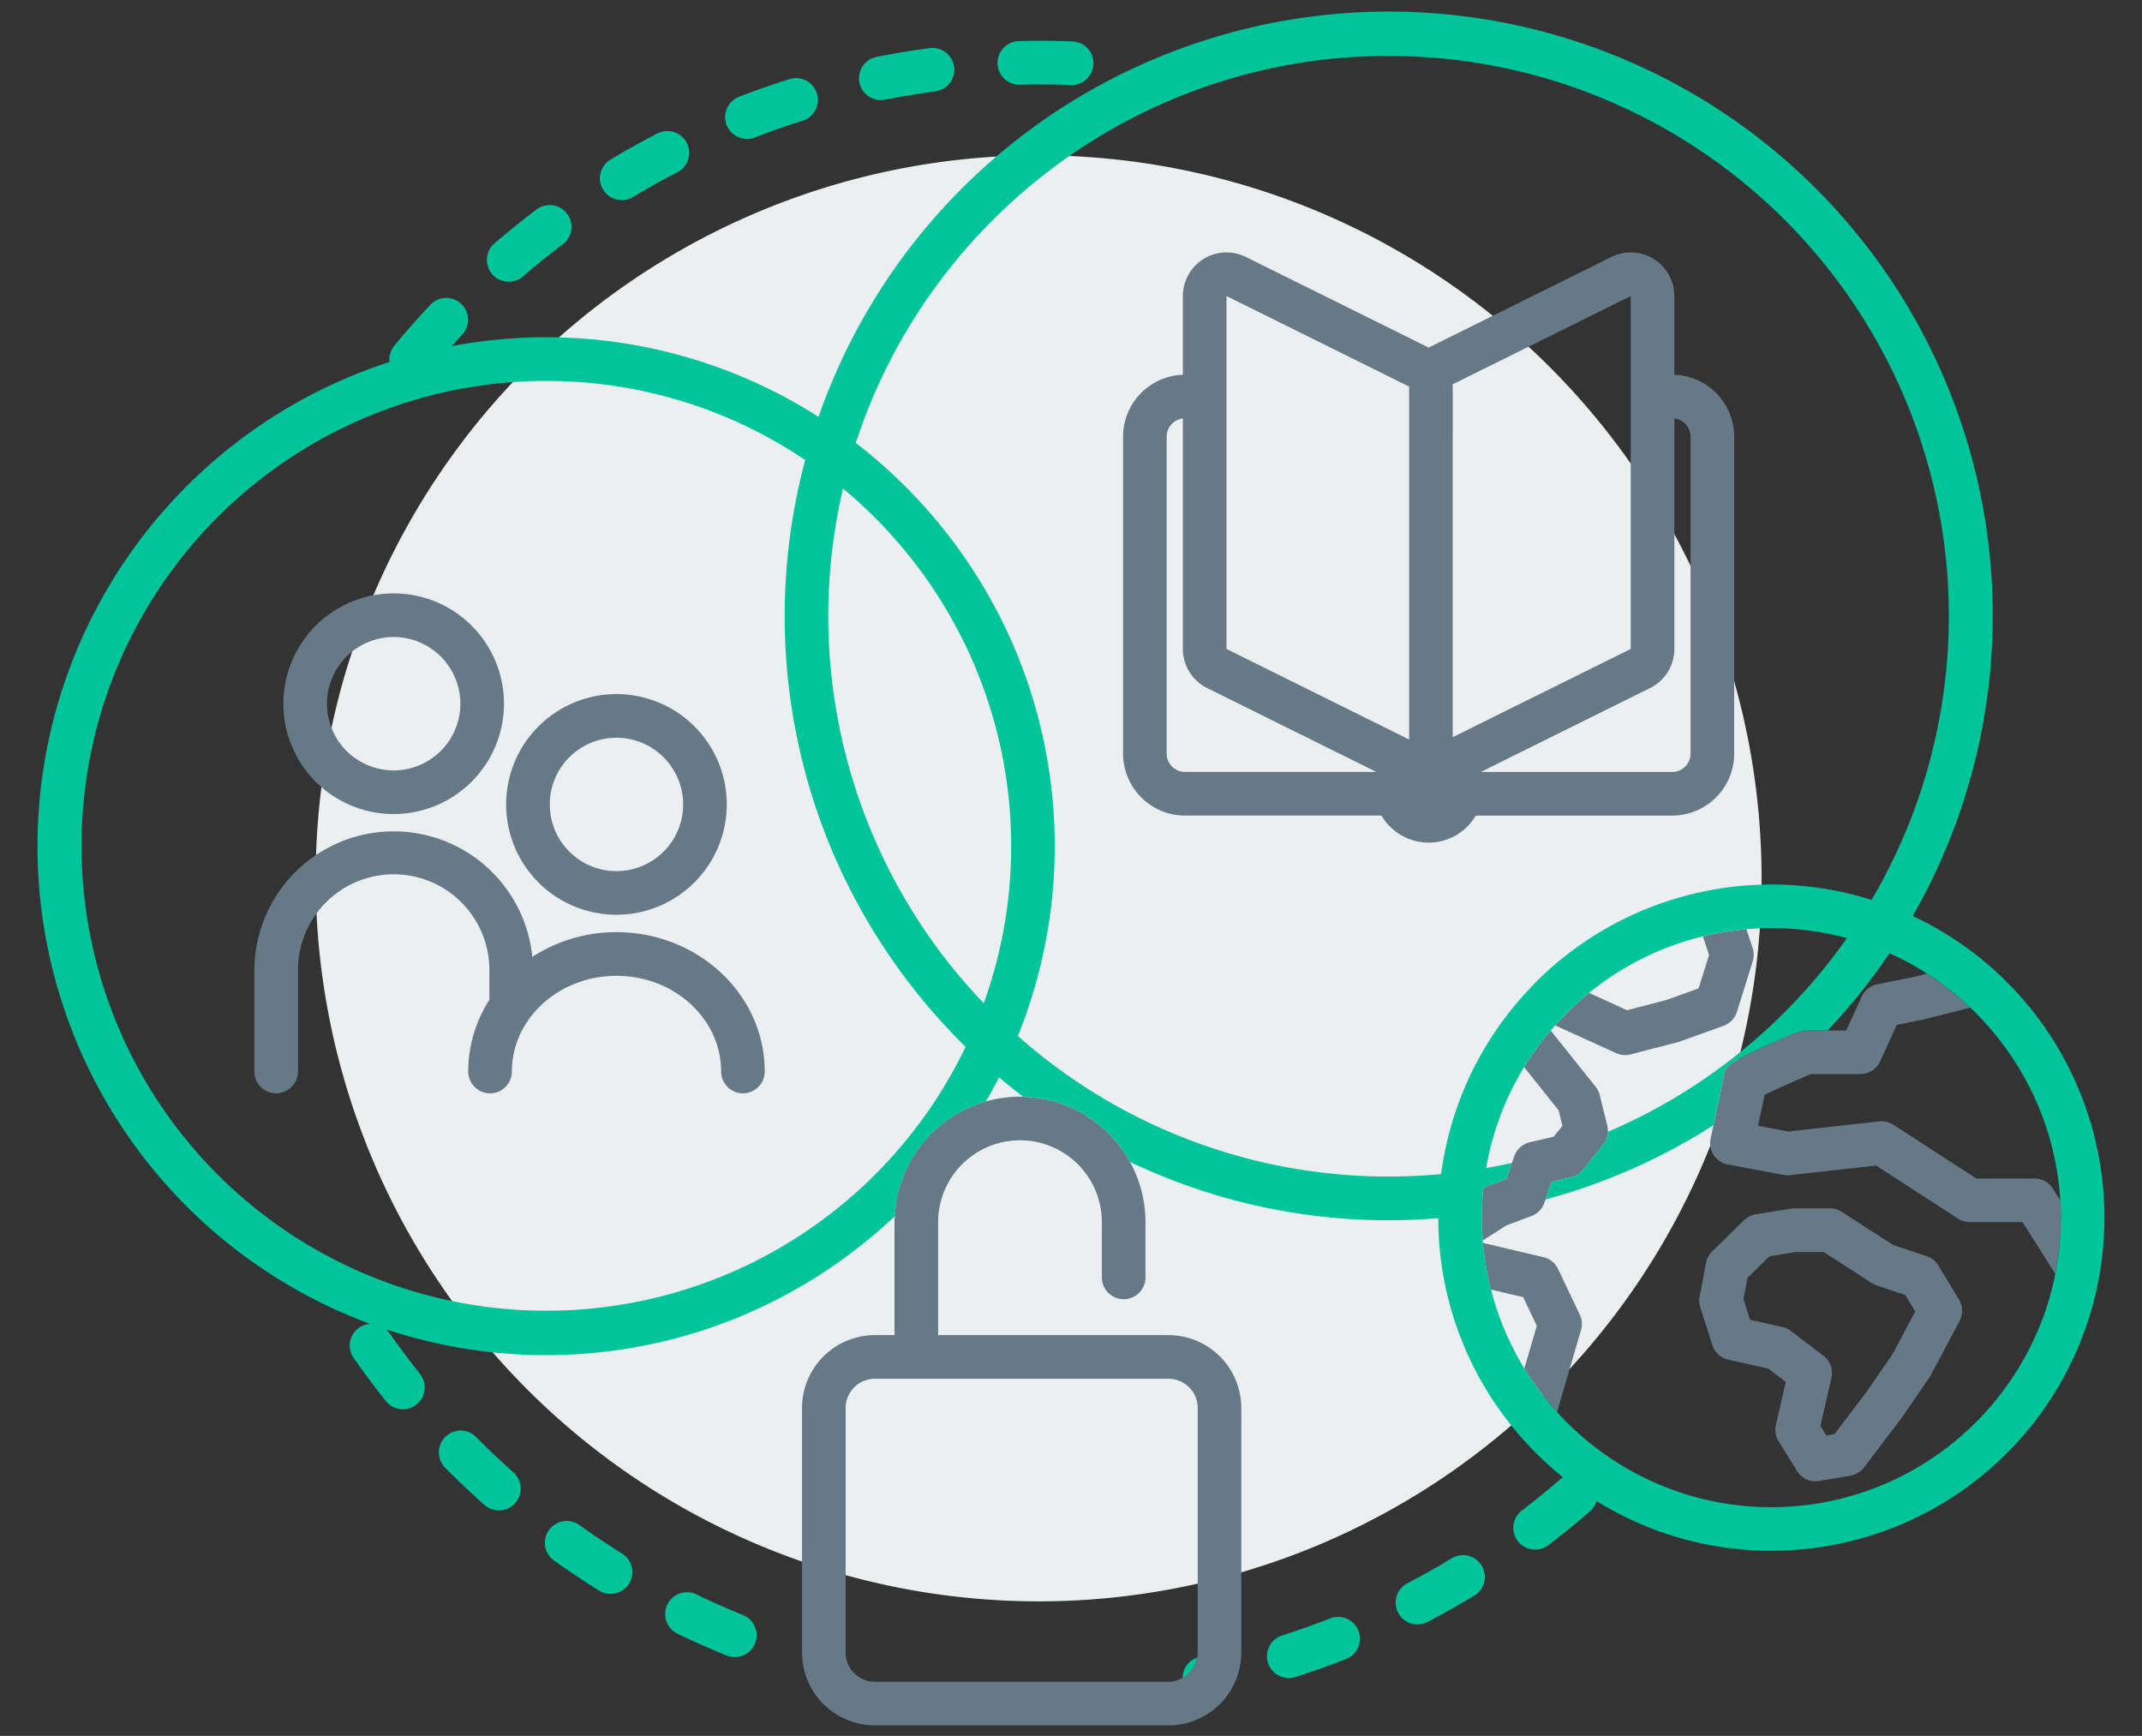
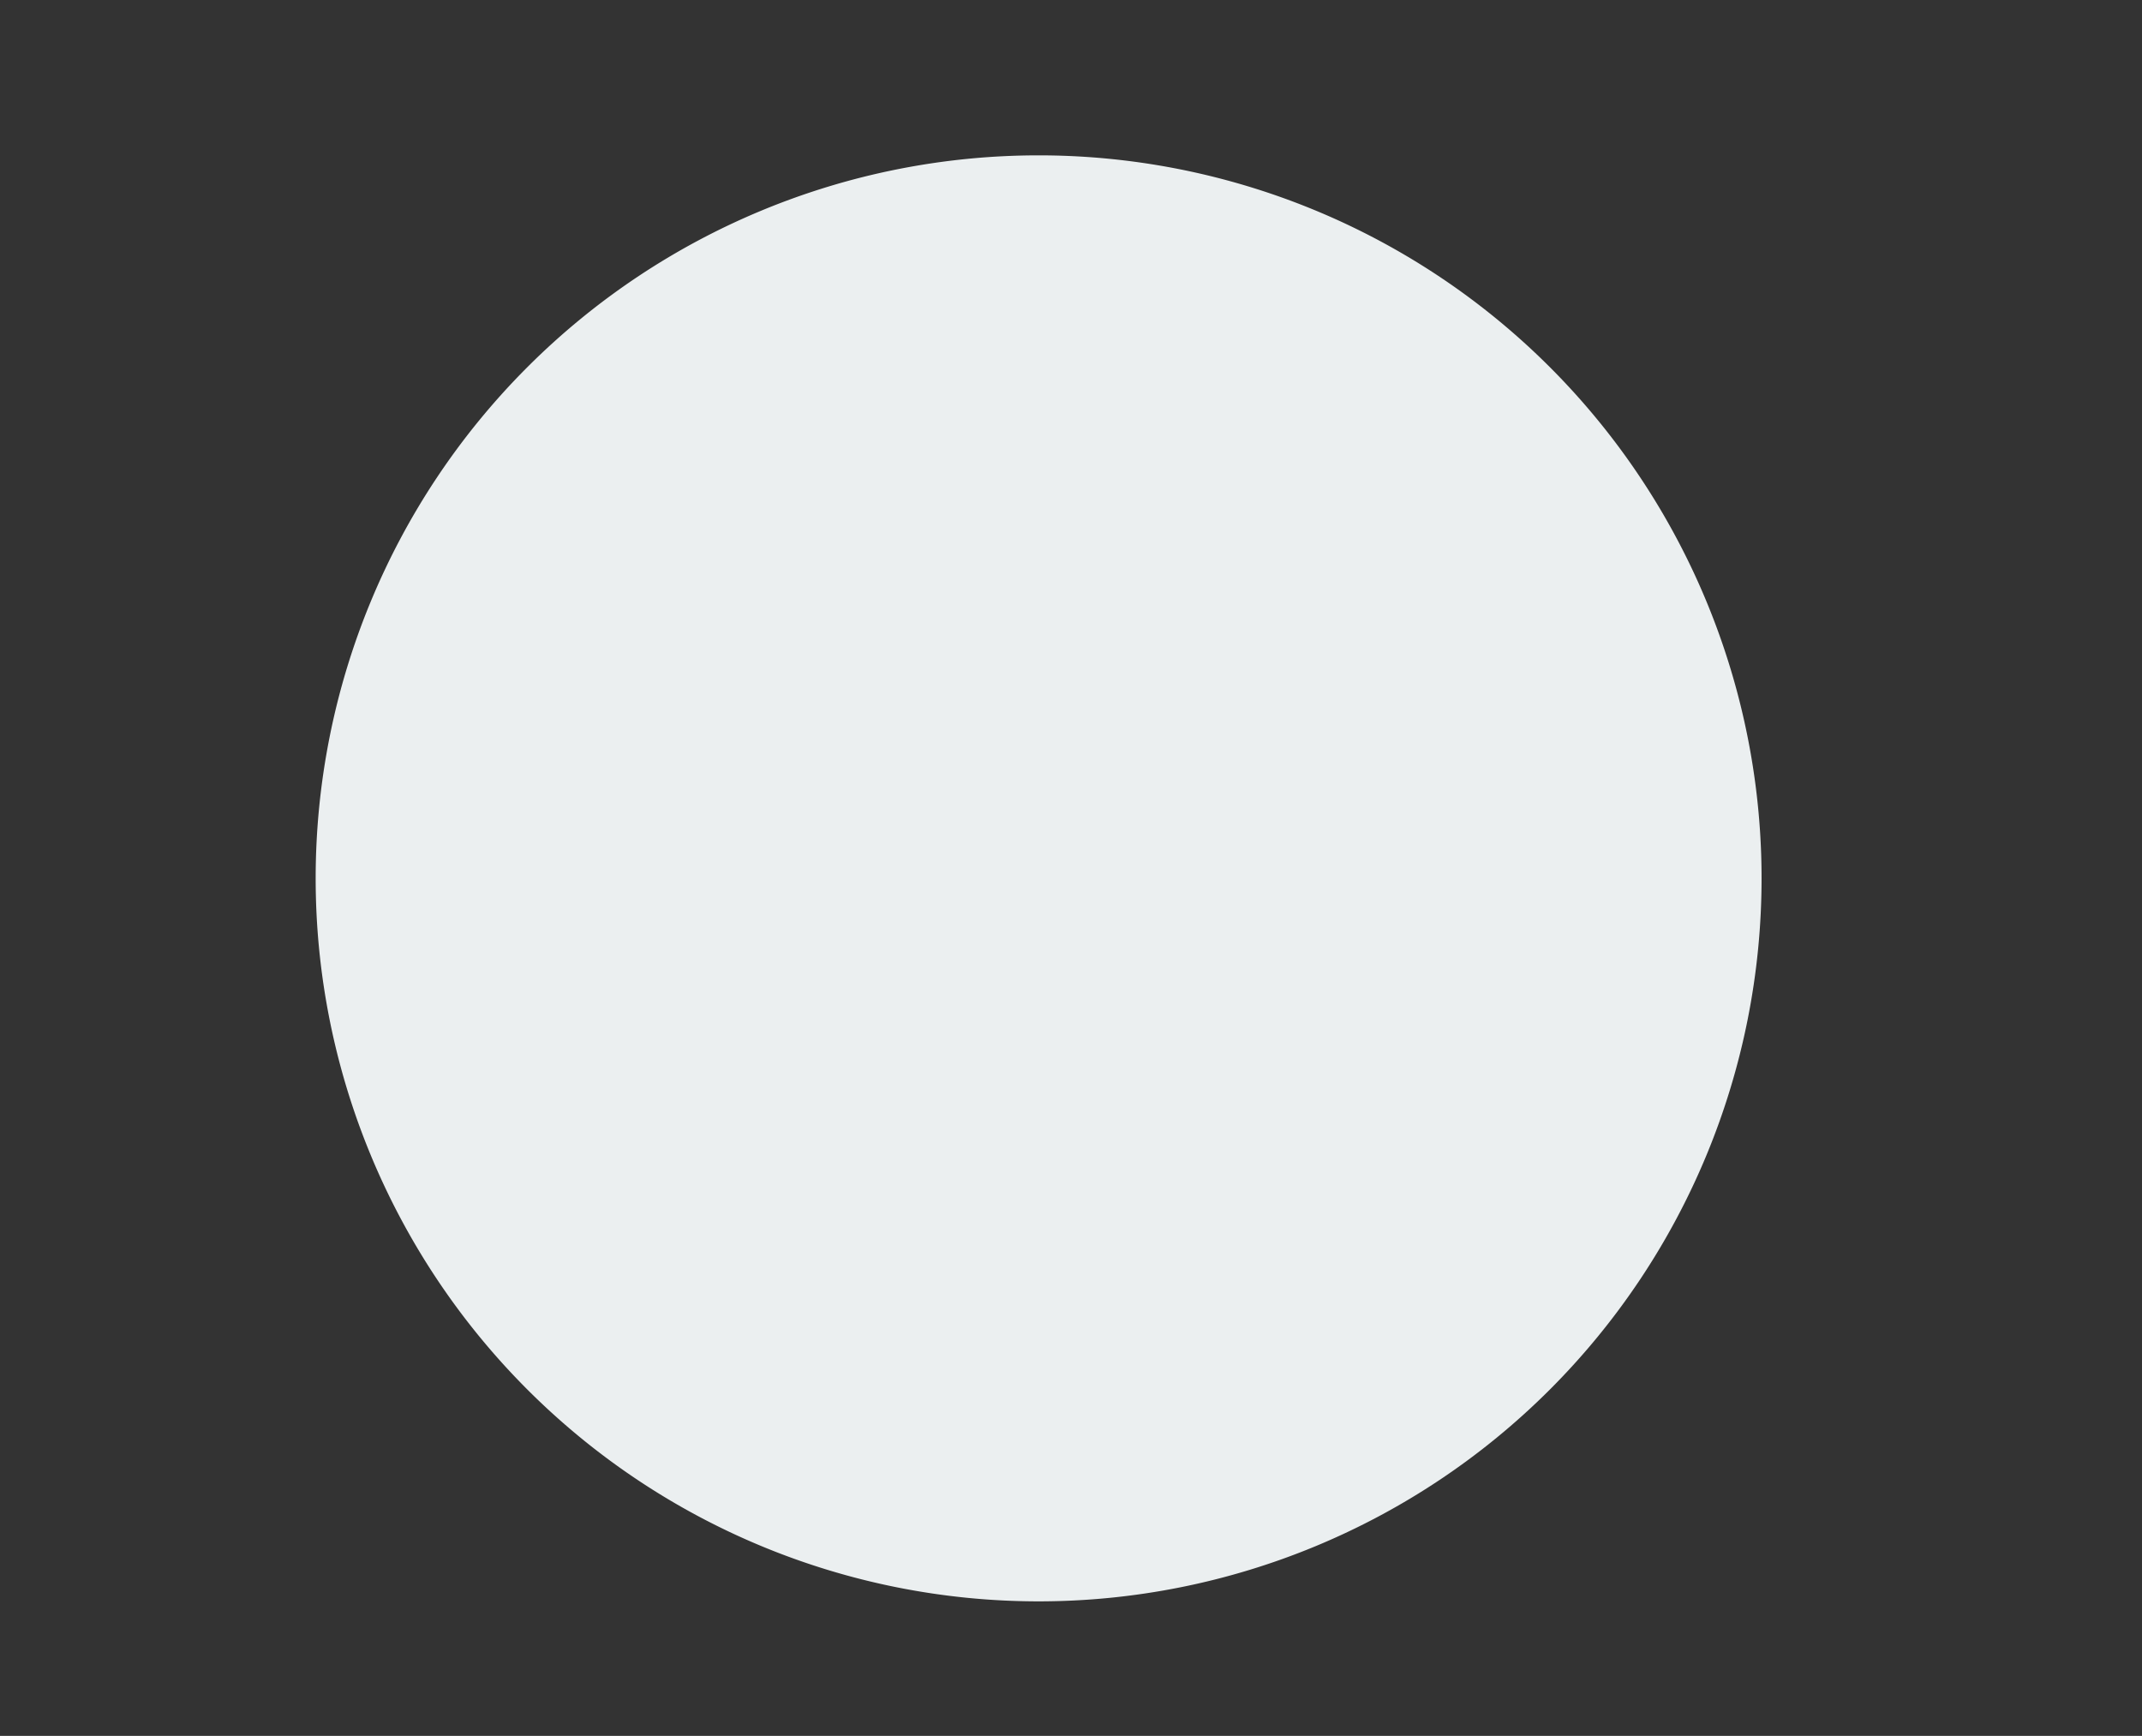
<svg xmlns="http://www.w3.org/2000/svg" id="Carousel_Open_Access" data-name="Carousel Open Access" width="348" height="282" viewBox="0 0 348 282">
  <rect x="0" y="0" width="348" height="282" fill="#333333" stroke="none" />
  <path id="Fill_1" data-name="Fill 1" d="M234.908,117.454A117.454,117.454,0,1,1,117.454,0,117.454,117.454,0,0,1,234.908,117.454" transform="translate(51.285 25.237)" fill="#ebeff0" />
-   <path id="Fill_3" data-name="Fill 3" d="M148.514,239.287H100.806a11.845,11.845,0,0,1-11.831-11.831V187.722a11.845,11.845,0,0,1,11.831-11.831H104V157.54c0-.219.015-.438.029-.649v-.005c.008-.111.015-.222.021-.334a20.207,20.207,0,0,1,4.458-11.752,20.473,20.473,0,0,1,4.592-4.207,20.474,20.474,0,0,1,11.288-3.44c.1,0,.2.007.291.014.079.006.158.011.237.013a20.381,20.381,0,0,1,19.86,20.361v8.969a3.543,3.543,0,1,1-7.087,0V157.54a13.3,13.3,0,0,0-26.6,0v18.351h37.424a11.844,11.844,0,0,1,11.831,11.831v39.733A11.844,11.844,0,0,1,148.514,239.287Zm-47.708-56.309a4.75,4.75,0,0,0-4.744,4.745v39.733a4.75,4.75,0,0,0,4.744,4.745h47.708a4.658,4.658,0,0,0,2.295-.619,4.714,4.714,0,0,0,2.367-3.3,4.815,4.815,0,0,0,.083-.821V187.722a4.75,4.75,0,0,0-4.745-4.745Zm152.82,16.658a3.564,3.564,0,0,1-3.016-1.687l-2.975-4.83a3.531,3.531,0,0,1-.437-2.65l1.6-6.979-2.848-2.167-6.479-1.441a3.555,3.555,0,0,1-2.609-2.389l-1.954-6.16a3.584,3.584,0,0,1-.1-1.732l1.034-5.443a3.54,3.54,0,0,1,1-1.874l5.171-5.054a3.516,3.516,0,0,1,1.905-.963l5.63-.92a3.5,3.5,0,0,1,.571-.047h5.862a3.54,3.54,0,0,1,1.92.565l8.355,5.388,5.437,1.812a3.554,3.554,0,0,1,1.913,1.529l3.332,5.516a3.559,3.559,0,0,1,.1,3.494l-4.67,8.79a3.751,3.751,0,0,1-.207.342l-4.336,6.318c-.032.046-.065.091-.1.135l-6.193,8.176a3.527,3.527,0,0,1-2.228,1.354l-5.079.867A3.467,3.467,0,0,1,253.626,199.635Zm-3.218-37.25h0l-4.24.692-3.573,3.494-.659,3.471L243,173.4l5.246,1.166a3.514,3.514,0,0,1,1.377.639l5.285,4.022a3.551,3.551,0,0,1,1.309,3.612l-1.787,7.794.958,1.558,1.337-.228,5.3-6.993,4.175-6.084,3.634-6.838-1.618-2.679-4.622-1.541a3.513,3.513,0,0,1-.8-.383l-7.853-5.064h-4.532ZM211.639,188.4h0a47.4,47.4,0,0,1-5.312-7.083l2.026-6.938-2.214-4.657-5.249-1.229a46.978,46.978,0,0,1-1.281-7.578l9.805,2.3a3.525,3.525,0,0,1,2.392,1.928l3.525,7.415a3.554,3.554,0,0,1,.2,2.515l-3.893,13.33Zm80.951-22.47v0l-5.333-8.4h-8.547a3.528,3.528,0,0,1-1.926-.57l-13.289-8.612-14.02,1.557a3.616,3.616,0,0,1-.395.022,3.542,3.542,0,0,1-.651-.061l-9.034-1.7a3.544,3.544,0,0,1-2.807-4.241c.156-.708.313-1.431.469-2.147.657-3.024,1.417-6.578,1.58-7.482.044-1.194.385-1.994,2.126-3.052a98.274,98.274,0,0,1,9.985-4.566,3.533,3.533,0,0,1,1.39-.284h6.49l2.509-5.5a3.554,3.554,0,0,1,2.528-2l5.892-1.178,2.19-.553a47.136,47.136,0,0,1,7.031,5.532l-7.571,1.912c-.06.016-.121.029-.173.04l-4.2.841-2.7,5.924a3.552,3.552,0,0,1-3.223,2.073h-8.042c-3.029,1.3-5.977,2.621-7.51,3.361-.232,1.145-.582,2.792-1.068,5.034l4.93.927,14.752-1.639a3.579,3.579,0,0,1,.394-.022,3.528,3.528,0,0,1,1.923.57l13.47,8.73H289.2a3.529,3.529,0,0,1,2.992,1.643l1.194,1.881c.066,1.085.1,1.986.1,2.836a47.2,47.2,0,0,1-.9,9.122Zm-93.012-5.4v0c-.108-1.383-.161-2.6-.161-3.723,0-1.557.08-3.149.239-4.731l.273-.176a3.592,3.592,0,0,1,.662-.331l2.837-1.065.892-2.595.36-1.048a3.522,3.522,0,0,1,2.543-2.3l3.869-.905,1.424-1.758-.626-2.533-5.6-7.008A47.5,47.5,0,0,1,210.6,126.4l7.305,9.14a3.51,3.51,0,0,1,.672,1.364l1.236,5a3.485,3.485,0,0,1,.1.852.447.447,0,0,1,0,.055c0,.016,0,.032,0,.048a3.5,3.5,0,0,1-.781,2.124l-3.3,4.071a3.552,3.552,0,0,1-1.945,1.219l-3.144.735-.976,2.841-.183.527a3.525,3.525,0,0,1-2.105,2.166l-4.052,1.521-3.85,2.458Zm-120.2-23.918a3.548,3.548,0,0,1-3.544-3.544c0-8.572-7.626-15.546-17-15.546s-17,6.974-17,15.546a3.544,3.544,0,1,1-7.088,0,21.546,21.546,0,0,1,3.46-11.675c0-.032-.007-.065-.011-.1a1.012,1.012,0,0,1-.013-.138V116.7a15.547,15.547,0,1,0-31.093,0v16.362a3.543,3.543,0,1,1-7.087,0V116.7a22.633,22.633,0,0,1,45.155-2.255,25,25,0,0,1,13.675-4.016c13.281,0,24.087,10.153,24.087,22.633A3.548,3.548,0,0,1,79.373,136.608Zm143.315-6.219a3.55,3.55,0,0,1-1.469-.32l-9.89-4.5a47.506,47.506,0,0,1,5.516-5.274l6.168,2.81,6.369-1.654,5.247-1.884,1.7-5.428-1-3.027a46.979,46.979,0,0,1,7.08-1.155l1,3.044a3.527,3.527,0,0,1,.178,1.107,3.567,3.567,0,0,1-.161,1.059l-2.562,8.2a3.563,3.563,0,0,1-2.184,2.278l-7.058,2.533c-.1.037-.207.069-.306.1l-7.741,2.009A3.572,3.572,0,0,1,222.688,130.389ZM58.829,107.6A17.923,17.923,0,1,1,76.752,89.679,17.943,17.943,0,0,1,58.829,107.6Zm0-28.759A10.836,10.836,0,1,0,69.665,89.679,10.848,10.848,0,0,0,58.829,78.843ZM190.778,95.88a8.854,8.854,0,0,1-4.473-1.212,9.006,9.006,0,0,1-3.19-3.179H151.2a10.078,10.078,0,0,1-10.066-10.067v-51.5a10.071,10.071,0,0,1,9.716-10.049V7.087A7.088,7.088,0,0,1,161.086.737L190.76,15.449l.016.01.01-.005.008,0L220.469.737A7.087,7.087,0,0,1,230.7,7.087V19.876a10.071,10.071,0,0,1,9.717,10.049v51.5a10.078,10.078,0,0,1-10.067,10.067H198.439a9.008,9.008,0,0,1-3.189,3.179A8.85,8.85,0,0,1,190.778,95.88ZM230.7,26.98V64.417a7.088,7.088,0,0,1-3.939,6.35L199.293,84.386l0,.016h31.057a2.984,2.984,0,0,0,2.981-2.98v-51.5A2.973,2.973,0,0,0,230.7,26.98Zm-79.852,0a2.973,2.973,0,0,0-2.631,2.945v51.5A2.984,2.984,0,0,0,151.2,84.4h31.056a.111.111,0,0,0,0-.015L154.79,70.767a7.09,7.09,0,0,1-3.939-6.35V26.98Zm7.087-19.894v57.33l29.674,14.712V21.8Zm65.678,0-28.944,14.35c0,.048.007.1.011.143.007.072.014.145.014.219V78.754l28.919-14.337ZM22.634,91.239A17.923,17.923,0,1,1,40.556,73.316,17.944,17.944,0,0,1,22.634,91.239Zm0-28.759A10.836,10.836,0,1,0,33.47,73.316,10.848,10.848,0,0,0,22.634,62.48Z" transform="translate(41.325 41.005)" fill="#657986" />
-   <path id="Fill_6" data-name="Fill 6" d="M203.381,270.6a3.544,3.544,0,0,1-1.076-6.92c2.615-.833,5.239-1.763,7.8-2.765a3.543,3.543,0,1,1,2.584,6.6c-2.692,1.054-5.46,2.036-8.229,2.92A3.575,3.575,0,0,1,203.381,270.6Zm-17.246-.011v0a3.523,3.523,0,0,1,1.943-3.13,3.479,3.479,0,0,1,.424-.173,4.718,4.718,0,0,1-2.365,3.3Zm-72.754-3.39a3.548,3.548,0,0,1-1.329-.258c-2.68-1.085-5.366-2.275-7.983-3.536a3.544,3.544,0,0,1,1.541-6.736,3.51,3.51,0,0,1,1.535.352c2.47,1.19,5.016,2.318,7.566,3.351a3.544,3.544,0,0,1-1.33,6.828Zm110.911-5.306a3.544,3.544,0,0,1-1.641-6.686c2.43-1.266,4.855-2.632,7.21-4.059a3.543,3.543,0,1,1,3.674,6.06c-2.482,1.5-5.042,2.946-7.608,4.283A3.567,3.567,0,0,1,224.292,261.89Zm-131.1-4.964a3.541,3.541,0,0,1-1.868-.535c-2.457-1.528-4.9-3.158-7.262-4.844a3.544,3.544,0,1,1,4.119-5.767c2.226,1.59,4.542,3.136,6.885,4.594a3.543,3.543,0,0,1-1.875,6.552Zm188.589-7a53.779,53.779,0,0,1-28.4-8.076,3.535,3.535,0,0,1-1.059,1.651c-2.191,1.9-4.468,3.758-6.768,5.512a3.541,3.541,0,0,1-4.966-.67,3.548,3.548,0,0,1,.67-4.966c2.184-1.664,4.343-3.423,6.417-5.226a1.381,1.381,0,0,1,.149-.107c.032-.021.064-.042.1-.065a54.5,54.5,0,0,1-14.738-18.386,53.753,53.753,0,0,1-5.519-23.7c-2.714.221-5.427.333-8.064.333a97.523,97.523,0,0,1-41.991-9.454,20.394,20.394,0,0,0-17.357-10.589c-1.328-1.012-2.654-2.078-3.944-3.169-.685,1.337-1.409,2.661-2.15,3.934a20.265,20.265,0,0,0-5.723,2.648,20.47,20.47,0,0,0-4.592,4.207,20.21,20.21,0,0,0-4.458,11.752,83.594,83.594,0,0,1-12.025,9.431A82.747,82.747,0,0,1,113.7,212.1a82.47,82.47,0,0,1-56.976,1.853,3.552,3.552,0,0,1,.549.607c1.563,2.238,3.23,4.468,4.954,6.627a3.543,3.543,0,1,1-5.537,4.423c-1.812-2.268-3.57-4.619-5.226-6.989a3.524,3.524,0,0,1,2.67-5.554A82.715,82.715,0,0,1,57.284,56.8a3.515,3.515,0,0,1,.785-2.643c1.843-2.233,3.784-4.437,5.767-6.551A3.543,3.543,0,1,1,69,52.452c-.394.42-.788.858-1.169,1.281l-.005.006-.017.019-.426.473a82.2,82.2,0,0,1,59.6,11.487A98.114,98.114,0,1,1,304.75,146.8a54.12,54.12,0,0,1-22.972,103.123Zm-42.133-63.018v0l-.891,2.593-2.837,1.065a3.607,3.607,0,0,0-.662.331l-.273.174c-.158,1.575-.238,3.167-.238,4.733,0,1.129.052,2.347.16,3.724,0,.056.009.113.013.17s.01.142.017.213a46.956,46.956,0,0,0,12.03,27.488,47.275,47.275,0,0,0,15.467,11.274,46.9,46.9,0,0,0,49.373-6.7,47.253,47.253,0,0,0,10.313-12.02,46.64,46.64,0,0,0,5.8-15.028,47.217,47.217,0,0,0,.9-9.124c0-.845-.031-1.746-.1-2.837a46.644,46.644,0,0,0-4.4-17.135,47.558,47.558,0,0,0-17.239-19.672,46.716,46.716,0,0,0-6.1-3.3A99.148,99.148,0,0,1,290.931,165.4h-3.469a3.512,3.512,0,0,0-1.391.284,98.369,98.369,0,0,0-9.986,4.567c-1.741,1.058-2.082,1.858-2.126,3.052-.162.89-.911,4.4-1.581,7.482a97.549,97.549,0,0,1-27.286,12.075l.976-2.841,3.144-.736a3.557,3.557,0,0,0,1.946-1.219l3.3-4.071a3.549,3.549,0,0,0,.781-2.124A91.572,91.572,0,0,0,294.062,150.4a47.164,47.164,0,0,0-12.285-1.628c-1.256,0-2.579.061-4.043.186a46.85,46.85,0,0,0-25.564,10.336,47.6,47.6,0,0,0-5.516,5.276c-.227.255-.464.529-.725.837a47.188,47.188,0,0,0-4.317,5.95,46.553,46.553,0,0,0-6.166,16.4c1.355-.239,2.767-.523,4.2-.845ZM82.678,59.877a75.528,75.528,0,1,0,68.195,108.185,98.53,98.53,0,0,1-21.493-31.4,98.146,98.146,0,0,1-4.565-63.927A75.125,75.125,0,0,0,82.678,59.877ZM219.595,7.086a90.527,90.527,0,0,0-53.963,17.766,91.644,91.644,0,0,0-19.737,19.9,90.73,90.73,0,0,0-12.863,25.2,83.3,83.3,0,0,1,23.526,28.435,82.462,82.462,0,0,1,2.811,67.909,90.641,90.641,0,0,0,60.225,22.836c2.81,0,5.683-.135,8.539-.4a53.655,53.655,0,0,1,5.012-16.633,54.223,54.223,0,0,1,9.765-13.9c.086-.088.17-.178.254-.268l0-.005c.111-.119.226-.241.342-.358A54.04,54.04,0,0,1,272.5,142.5l.077-.014.077-.014a54.092,54.092,0,0,1,24.195,1.343c.3.087.61.186.9.28l.026.008.288.092A90.986,90.986,0,0,0,219.595,7.086ZM130.96,77.355a90.917,90.917,0,0,0,22.868,83.626,75.346,75.346,0,0,0-11.566-71.974A76.418,76.418,0,0,0,130.96,77.355ZM75.045,243.37a3.541,3.541,0,0,1-2.353-.9c-2.173-1.932-4.3-3.952-6.334-6a3.543,3.543,0,1,1,5.036-4.984c1.934,1.954,3.955,3.869,6.007,5.692a3.544,3.544,0,0,1-2.356,6.192Zm1.606-199.6a3.543,3.543,0,0,1-2.314-6.229c2.194-1.889,4.479-3.733,6.791-5.48A3.544,3.544,0,1,1,85.4,37.716c-2.2,1.66-4.366,3.408-6.441,5.2A3.54,3.54,0,0,1,76.651,43.771Zm18.36-13.262a3.543,3.543,0,0,1-1.826-6.582c2.482-1.489,5.047-2.918,7.625-4.247a3.544,3.544,0,0,1,3.248,6.3c-2.443,1.259-4.875,2.614-7.228,4.025A3.535,3.535,0,0,1,95.011,30.509Zm20.344-9.941a3.565,3.565,0,0,1-3.306-2.268,3.542,3.542,0,0,1,2.028-4.582c2.681-1.035,5.453-2,8.24-2.88a3.544,3.544,0,0,1,2.12,6.763c-2.614.819-5.24,1.738-7.807,2.729A3.526,3.526,0,0,1,115.355,20.569ZM137.1,14.26a3.543,3.543,0,0,1-.688-7.018c2.851-.567,5.749-1.047,8.612-1.427a3.587,3.587,0,0,1,.472-.031,3.544,3.544,0,0,1,.46,7.058c-2.732.362-5.478.816-8.162,1.35A3.549,3.549,0,0,1,137.1,14.26Zm31.016-2.453c-.05,0-.094,0-.134,0-1.612-.06-3.257-.09-4.89-.09-1.13,0-2.27.015-3.389.043l-.109,0a3.511,3.511,0,0,1-3.523-3.451,3.547,3.547,0,0,1,3.45-3.634c1.182-.031,2.384-.046,3.575-.046,1.72,0,3.453.032,5.151.1a3.544,3.544,0,0,1-.13,7.085Z" transform="translate(6 2)" fill="#00c49a" />
</svg>